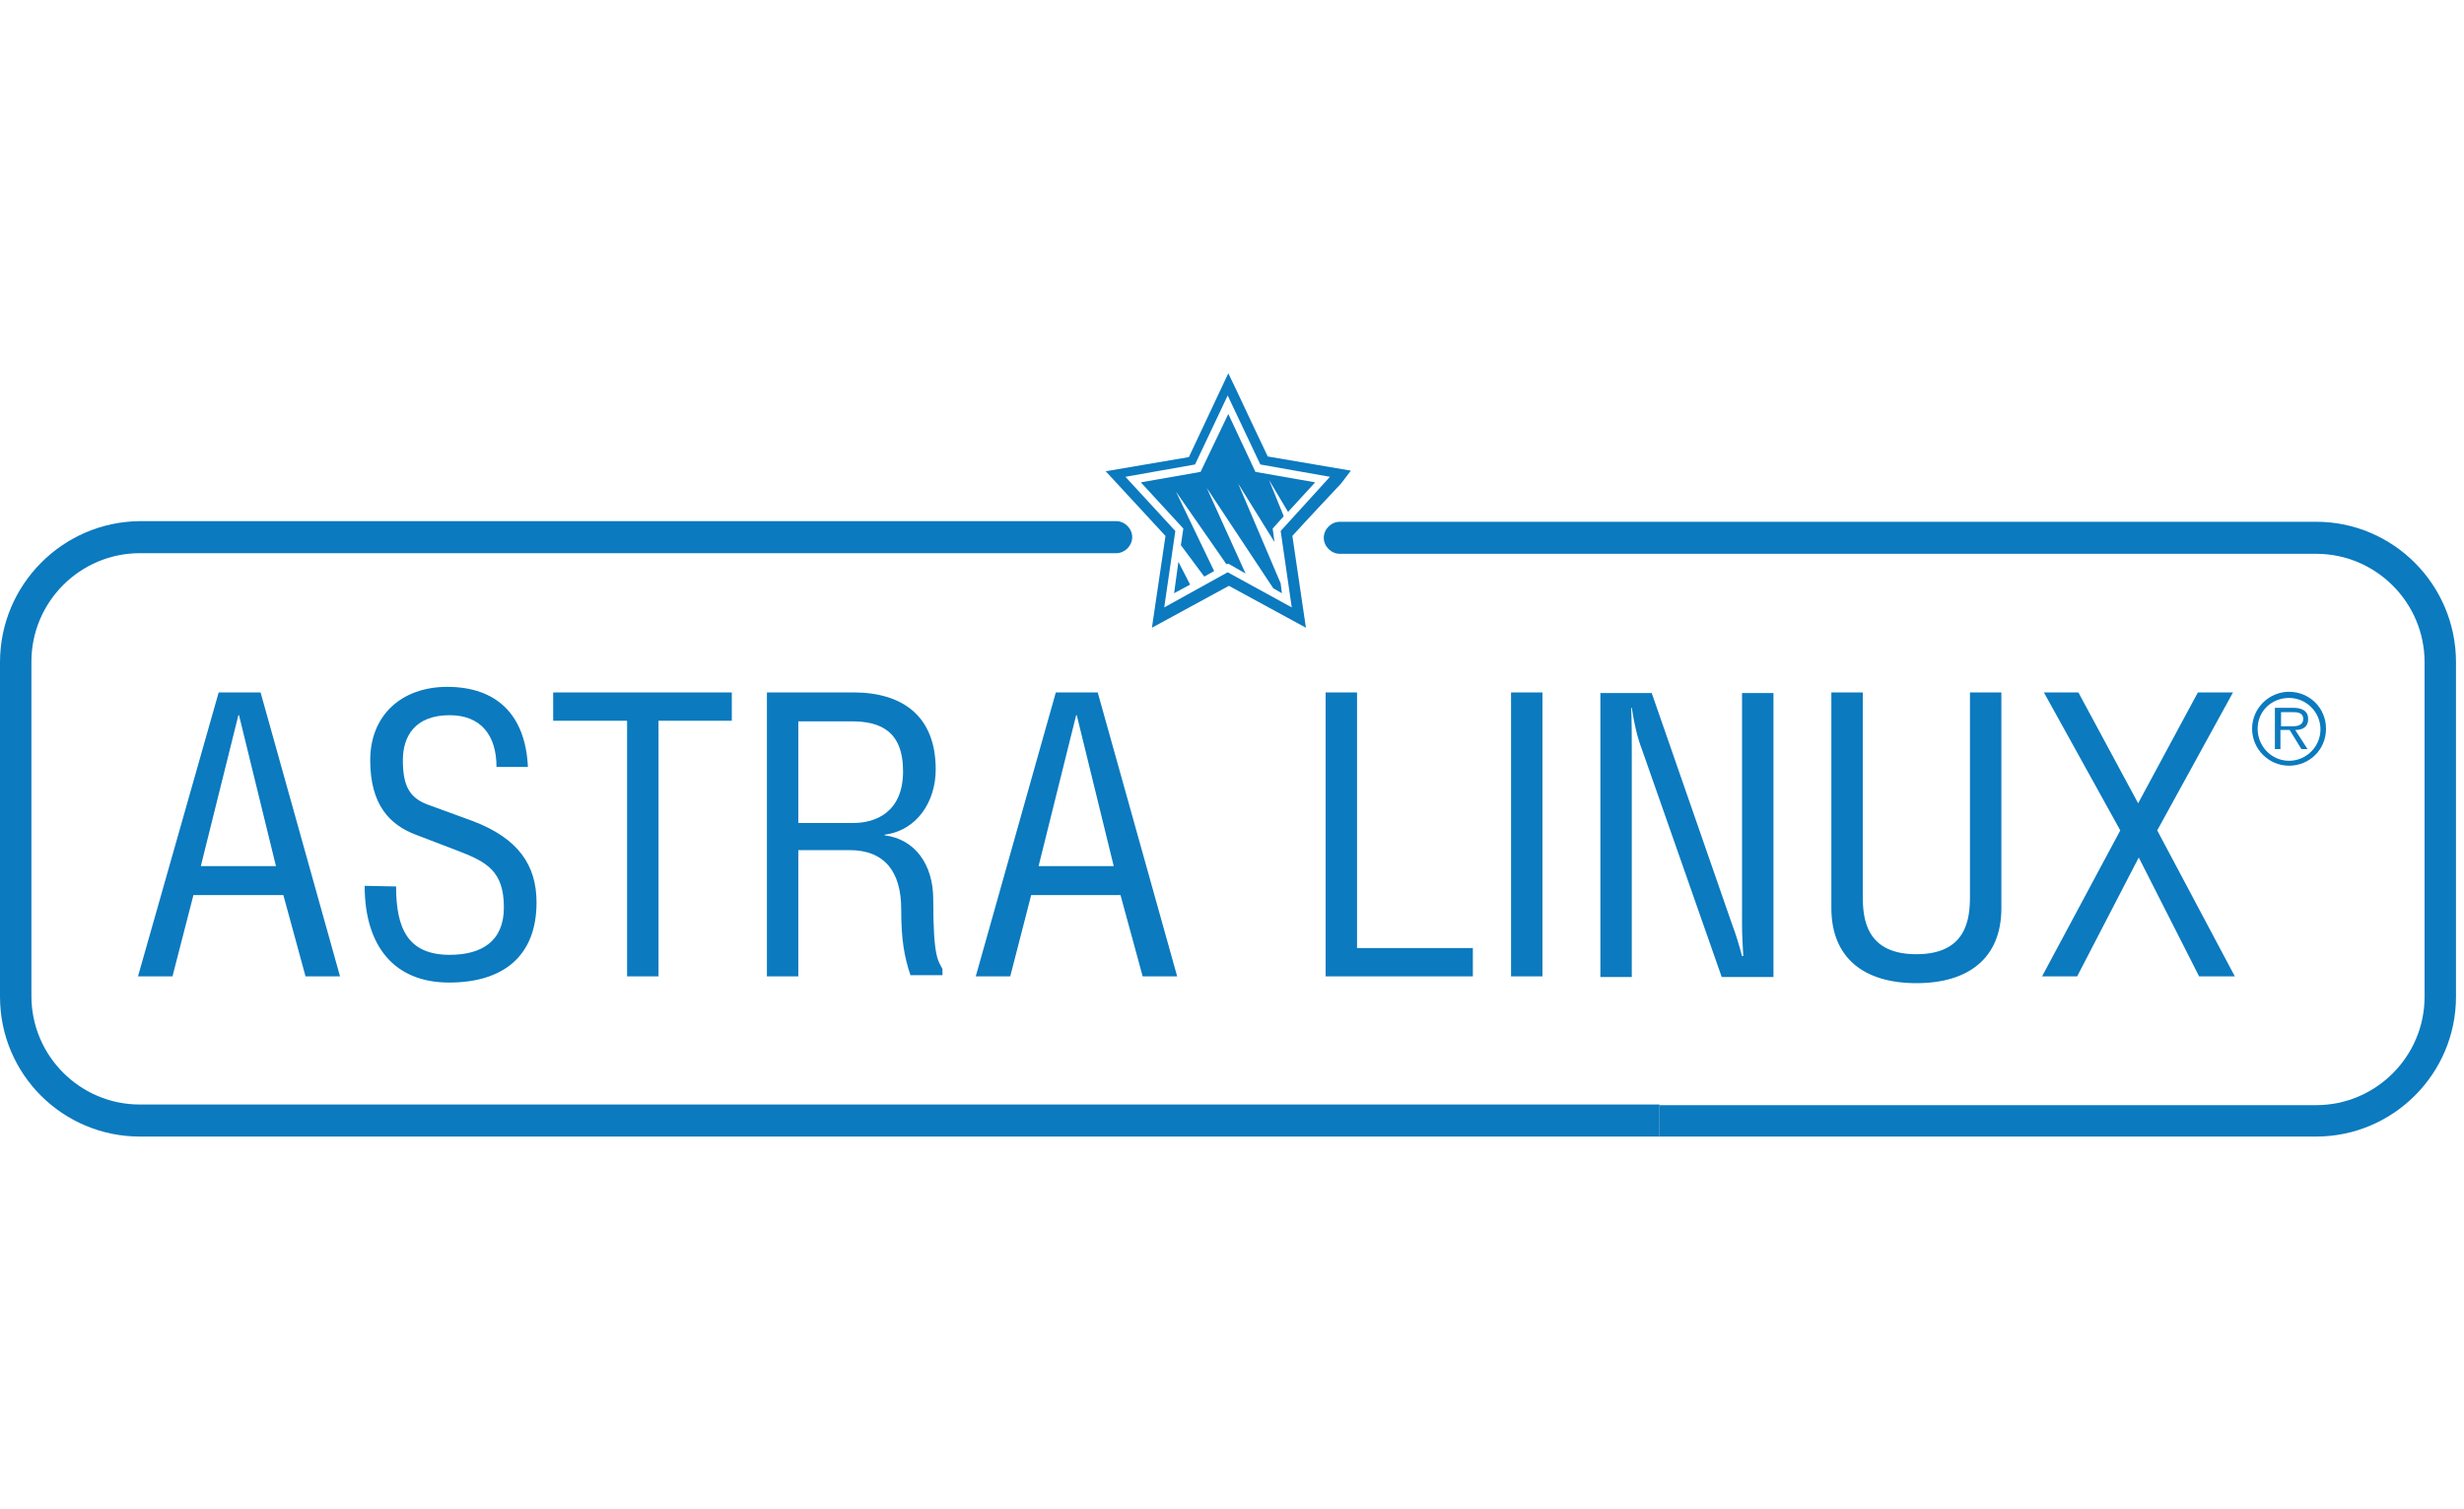
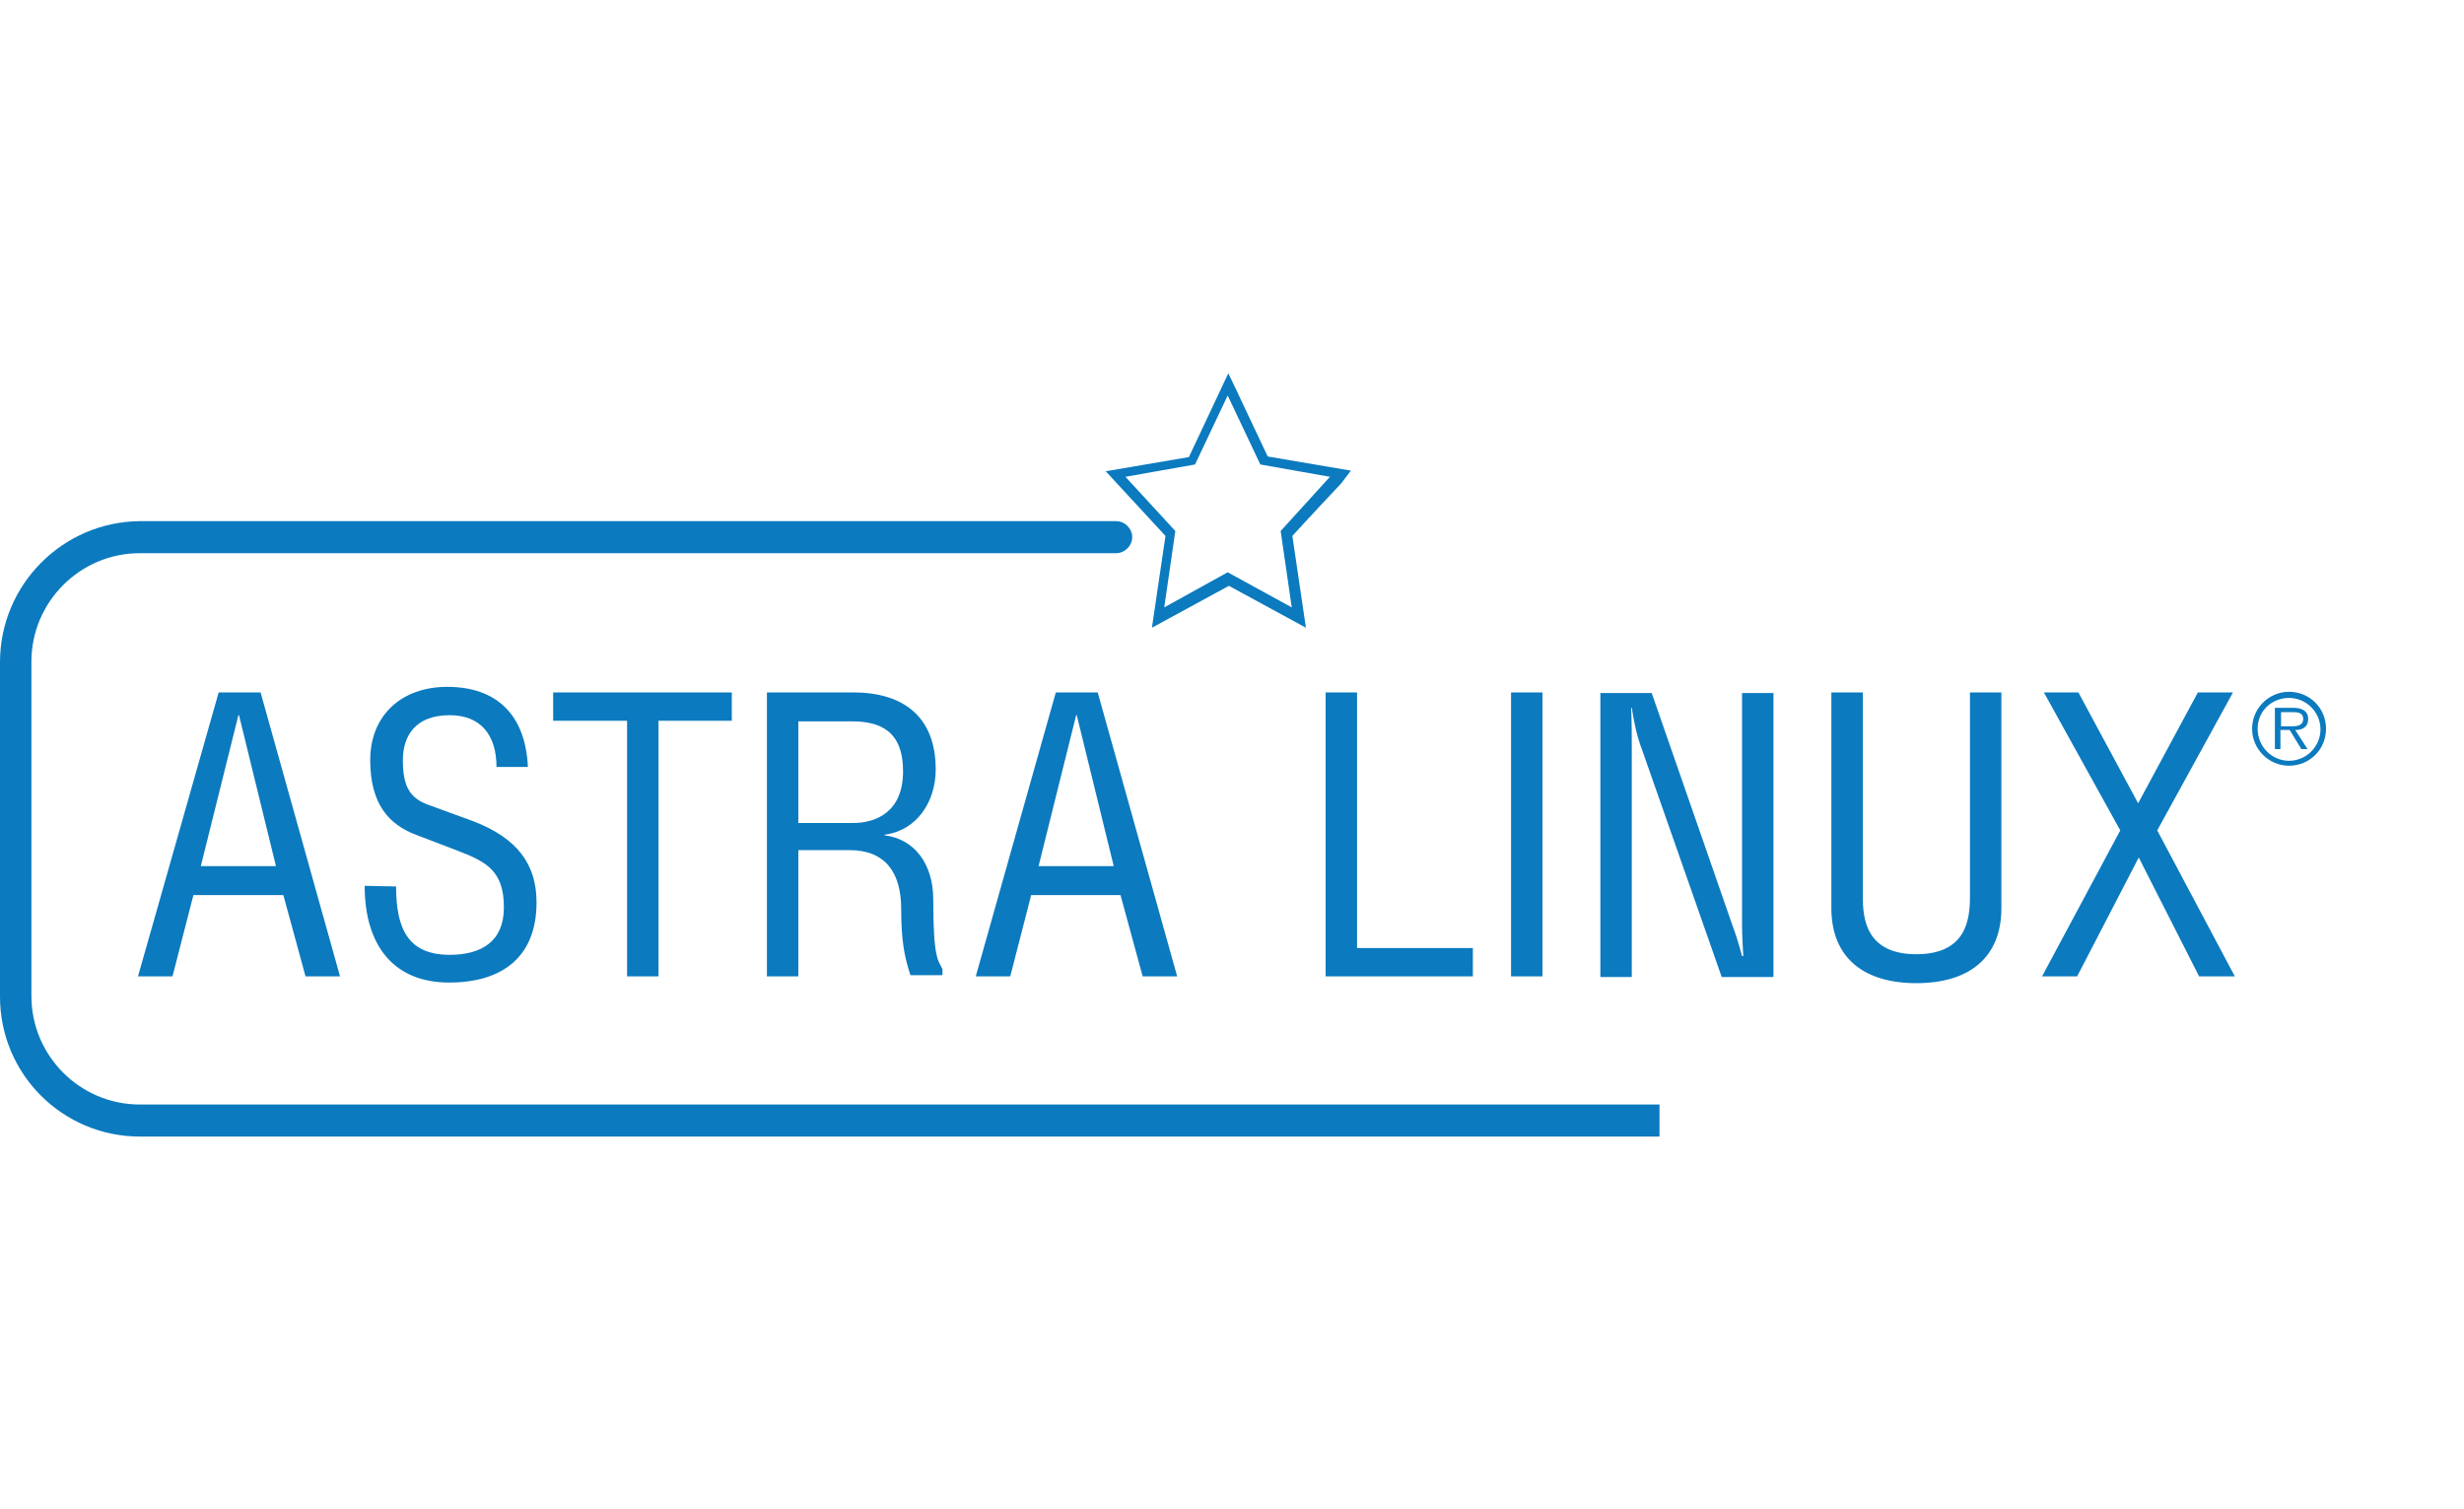
<svg xmlns="http://www.w3.org/2000/svg" id="Layer_1" viewBox="0 0 400 245">
  <style>.st0{fill:#0b7abf}</style>
  <path class="st0" d="M35.5 112.4h6.8l12.9 46.1h-5.6L46 145.3H31.4L28 158.5h-5.6l13.1-46.1zm3.3 3.7h-.1l-6.1 24.5h12.2l-6-24.5zM64.3 143.9c0 6.8 1.9 11.1 8.7 11.1 5.2 0 8.8-2.2 8.8-7.7 0-5.9-2.8-7.4-7.5-9.2l-6.8-2.6c-4.2-1.6-7.4-4.8-7.4-12.1s5.1-11.9 12.5-11.9c8 0 12.7 4.5 13.1 13h-5.1c0-5.1-2.5-8.4-7.6-8.4-5.7 0-7.6 3.5-7.6 7.3 0 4.2 1.1 6.1 4 7.2l7.4 2.7c7.3 2.8 10.3 7.1 10.3 13.2 0 8.7-5.4 13-14.2 13-8.8 0-13.7-5.8-13.7-15.7l5.1.1zM106.9 158.5h-5.1V117h-12v-4.6h29v4.6h-11.9v41.5zM129.6 158.5h-5.1v-46.1h14c8.1 0 13.4 3.9 13.4 12.5 0 5.2-3 9.9-8.3 10.6v.1c4.9.6 7.9 4.7 7.9 10.4 0 9.6.8 9.9 1.5 11.3v1h-5.2c-1-3-1.5-5.7-1.5-10.7 0-6.1-2.7-9.6-8.4-9.6h-8.3v20.5zm0-24.9h8.9c3.6 0 8.1-1.7 8.1-8.4 0-6.6-3.8-8.1-8.3-8.1h-8.7v16.5zM171.4 112.4h6.8l12.9 46.1h-5.6l-3.6-13.2h-14.5l-3.4 13.2h-5.6l13-46.1zm3.4 3.7h-.1l-6.1 24.5h12.2l-6-24.5zM220.3 153.9h18.8v4.6h-23.9v-46.1h5.1v41.5zM250.4 158.5h-5.1v-46.1h5.1v46.1zM268.1 112.4l13.1 37.7c.6 1.6 1 2.9 1.6 5.1h.2c-.1-1.7-.2-3.5-.2-5.1v-37.6h5.1v46.1h-8.4l-12.9-36.8c-.8-2.1-1.3-4.2-1.7-6.9h-.1c.1 2.3.1 4.7.1 7v36.7h-5.1v-46.1h8.3v-.1zM302.4 112.4v33.1c0 3.6.5 9.4 8.7 9.4s8.7-5.8 8.7-9.4v-33.1h5.1v35c0 8.2-5.4 12.2-13.8 12.2s-13.8-4-13.8-12.2v-35h5.1zM337.4 112.4l9.7 18 9.7-18h5.7l-12.3 22.4 12.6 23.7H357l-9.8-19.3-10 19.3h-5.7l12.7-23.7-12.4-22.4h5.6z" />
  <path class="st0" d="M269.4 179.3H22.7c-9.7 0-17.6-7.9-17.6-17.6v-54.3c0-9.7 7.9-17.6 17.6-17.6h158.5c1.4 0 2.6-1.2 2.6-2.6 0-1.4-1.2-2.6-2.6-2.6H22.7C10.2 84.7 0 94.9 0 107.5v54.3c0 12.6 10.2 22.7 22.7 22.7h246.7v-5.2z" />
-   <path class="st0" d="M376 84.7H217.5c-1.4 0-2.6 1.2-2.6 2.6 0 1.4 1.2 2.6 2.6 2.6H376c9.7 0 17.6 7.9 17.6 17.6v54.3c0 9.7-7.9 17.6-17.6 17.6H269.4v5.1H376c12.5 0 22.7-10.2 22.7-22.7v-54.3c0-12.6-10.2-22.8-22.7-22.8z" />
  <path class="st0" d="M219.3 76.4l-13.5-2.3c-1.2-2.5-5.1-10.8-5.1-10.8l-1.3-2.7-6.4 13.6-13.5 2.3 9.7 10.5-2.2 14.9 12.5-6.8 12.5 6.8-2.2-14.9c1.7-1.9 7.6-8.2 7.9-8.5l1.6-2.1zm-11.4 9.8l1.8 12.4-10.4-5.7-10.3 5.7 1.8-12.4-8.1-8.8 11.3-2 5.3-11.2 5.3 11.2 11.3 2-8 8.8z" />
-   <path class="st0" d="M191.7 88.5l3.8 5.1 1.6-.9-6.2-12.9 8.2 11.8.3-.1 2.8 1.6-6.3-13.9 10.8 16.3 1.4.8-.2-1.6-6.9-16.2 5.9 9.5-.3-2.2 1.8-2-2.4-5.9 3.1 5.2 4.4-4.8-9.7-1.7-4.4-9.4-4.5 9.4-9.7 1.7 6.9 7.5zM191.3 91.2l-.7 5.1 2.6-1.4z" />
  <g>
    <path class="st0" d="M377.6 118.3c0 3.4-2.7 6-6 6s-6-2.7-6-6 2.7-6 6-6 6 2.6 6 6zm-11.1 0c0 2.9 2.3 5.2 5.1 5.2s5.1-2.3 5.1-5.1-2.3-5.1-5.1-5.1-5.1 2.1-5.1 5zm2.8-3.4h3c1.2 0 2.4.4 2.4 1.8s-1 1.8-2.1 1.8l2 3.1h-1l-1.9-3.1h-1.5v3.1h-.9v-6.7zm.9 3h2c.6 0 1.7-.1 1.7-1.2 0-1-.9-1.1-1.7-1.1h-1.9v2.3h-.1z" />
  </g>
</svg>